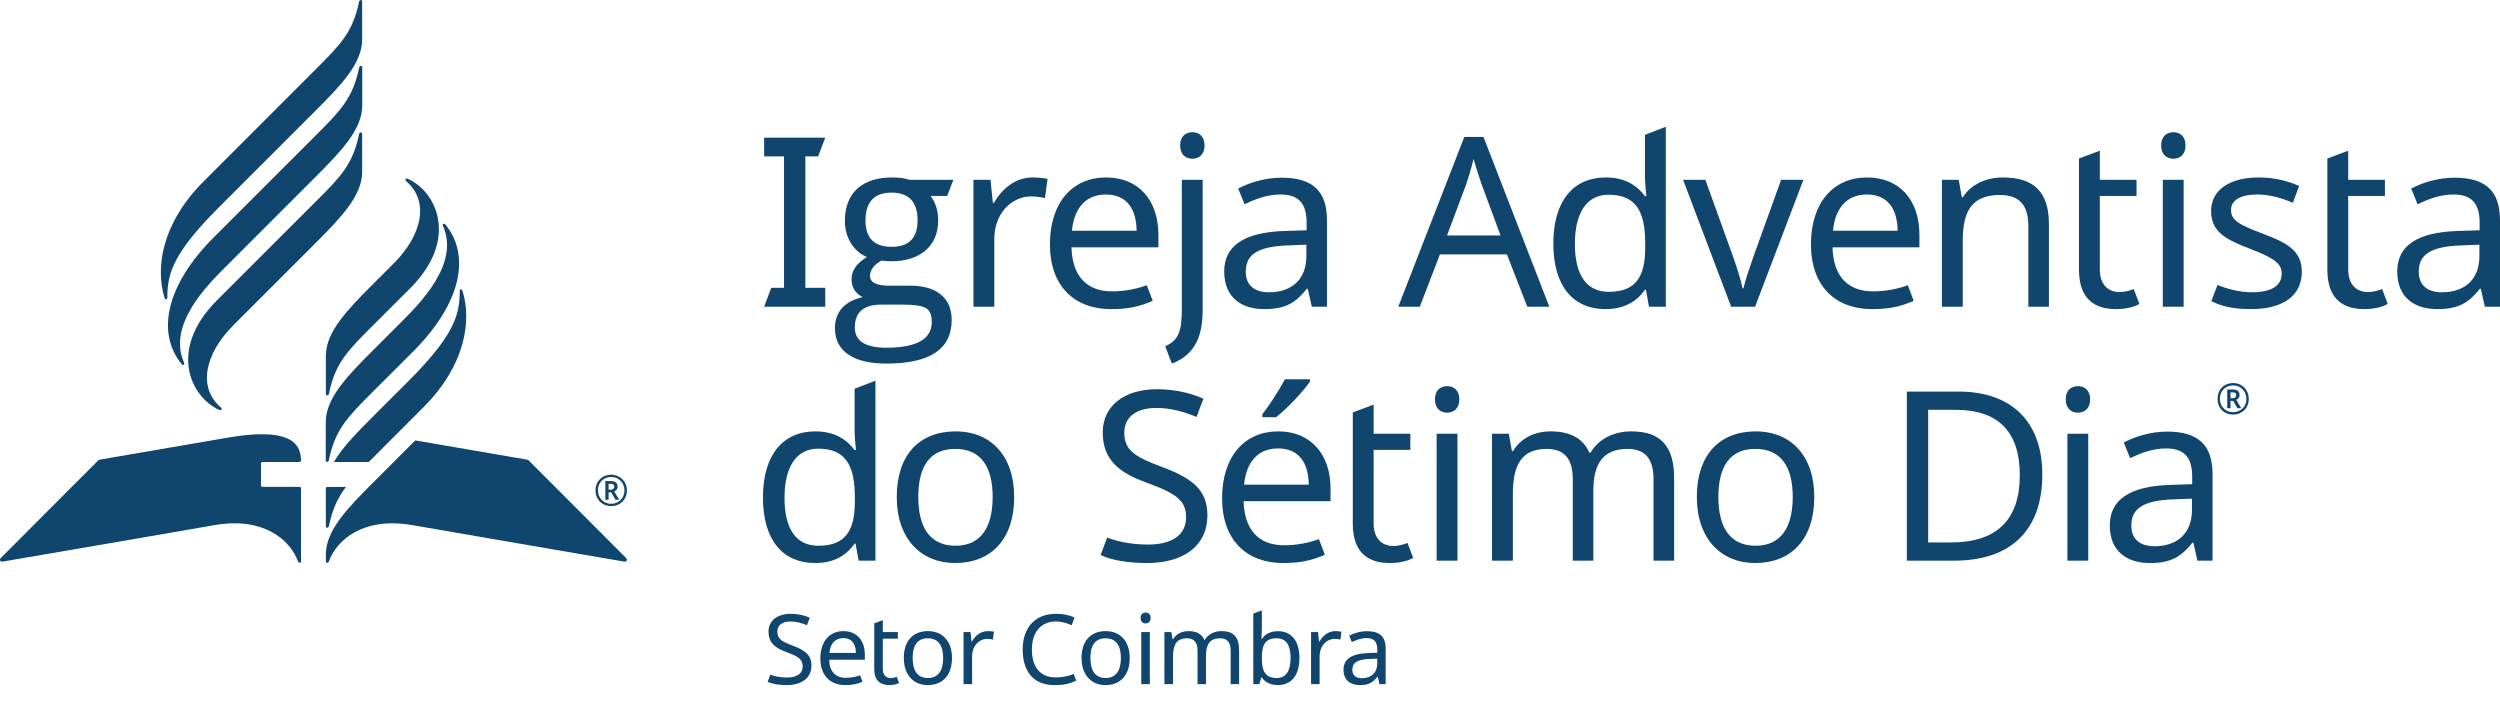
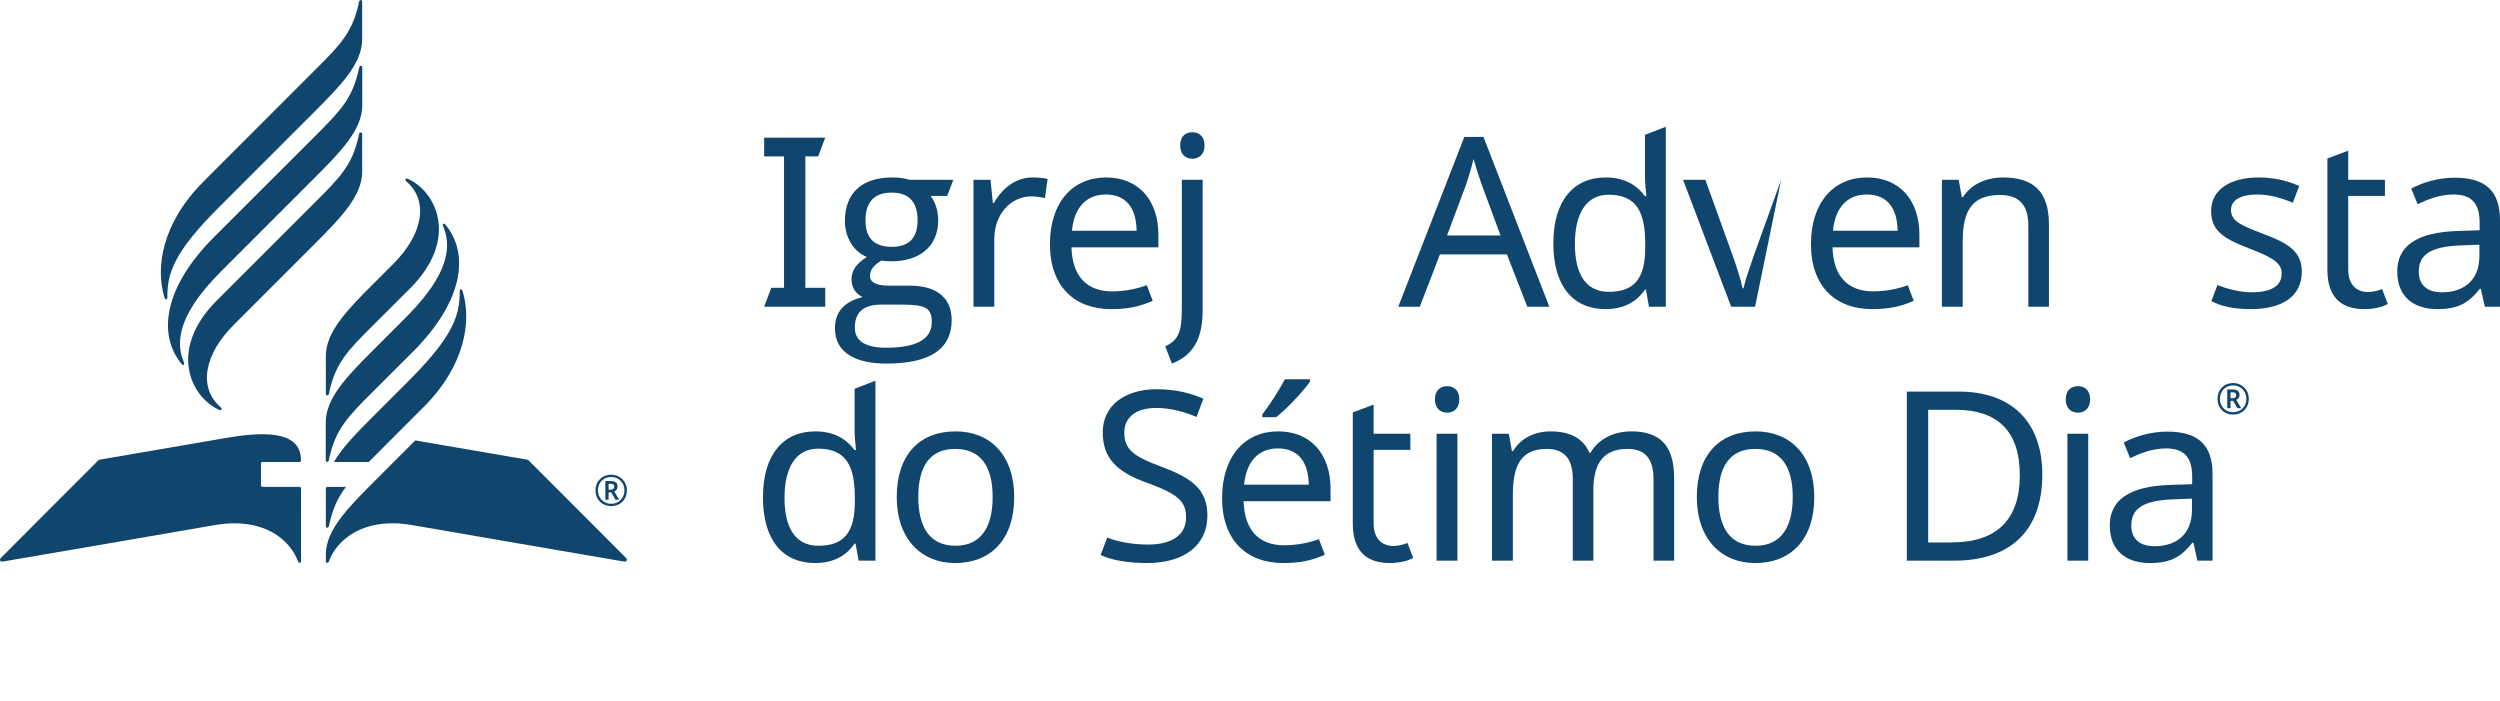
<svg xmlns="http://www.w3.org/2000/svg" width="278" height="78" viewBox="0 0 278 78" fill="none">
  <path d="M84.973 34.11L85.763 32.004H87.184V17.389H84.973V15.309H91.767L90.977 17.389H89.555V32.004H91.767V34.11H84.973Z" fill="#10456E" />
  <path d="M102.035 24.499C102.035 22.445 101.061 21.418 99.139 21.418C97.217 21.418 96.242 22.471 96.242 24.525C96.242 26.474 97.217 27.448 99.165 27.448C101.088 27.448 102.035 26.448 102.035 24.499ZM103.615 35.795C103.615 35.032 103.405 34.532 102.983 34.269C102.536 34.005 101.693 33.873 100.429 33.873H98.007C96.032 33.873 95.057 34.716 95.057 36.427C95.057 37.902 96.216 38.666 98.533 38.666C101.93 38.666 103.615 37.718 103.615 35.795ZM92.846 36.506C92.846 34.69 93.872 33.531 95.926 33.031C95.11 32.635 94.688 31.951 94.688 31.056C94.688 30.081 95.268 29.265 96.4 28.581C94.794 27.922 93.951 26.237 93.951 24.604C93.951 21.312 96.005 19.733 99.218 19.733C99.955 19.733 100.587 19.812 101.14 19.996H106.012L105.327 21.786H103.484C104.037 22.524 104.326 23.445 104.326 24.525C104.326 27.448 102.194 29.054 99.139 29.054C98.665 29.054 98.296 29.028 98.033 28.975C97.164 29.449 96.743 30.029 96.743 30.687C96.743 31.398 97.454 31.767 98.823 31.767H101.219C104.063 31.767 105.827 33.057 105.827 35.585C105.827 38.824 103.405 40.43 98.56 40.43C95.268 40.43 92.846 39.297 92.846 36.506Z" fill="#10456E" />
  <path d="M116.49 19.891L116.201 22.024C115.753 21.918 115.147 21.839 114.673 21.839C112.488 21.839 110.566 23.735 110.566 26.579V34.11H108.249V19.996H110.144L110.408 22.577H110.513C111.408 21.023 112.856 19.733 114.832 19.733C115.358 19.733 116.016 19.785 116.49 19.891Z" fill="#10456E" />
  <path d="M119.202 25.657H126.391C126.365 23.261 125.312 21.629 122.968 21.629C120.756 21.629 119.439 23.129 119.202 25.657ZM128.814 26.105V27.5H119.15C119.229 30.687 120.835 32.399 123.652 32.399C125.022 32.399 126.418 32.135 127.523 31.714L128.182 33.452C126.733 34.084 125.47 34.374 123.547 34.374C119.518 34.374 116.753 31.872 116.753 27.159C116.753 22.524 119.255 19.733 122.994 19.733C126.602 19.733 128.814 22.26 128.814 26.105Z" fill="#10456E" />
  <path d="M132.604 14.703C133.315 14.703 133.947 15.151 133.947 16.178C133.947 17.178 133.315 17.652 132.604 17.652C131.84 17.652 131.235 17.178 131.235 16.178C131.235 15.151 131.84 14.703 132.604 14.703ZM129.576 38.508C131.077 37.823 131.419 36.823 131.419 34.321V19.996H133.736V34.453C133.736 37.218 132.999 39.403 130.313 40.43L129.576 38.508Z" fill="#10456E" />
-   <path d="M143.189 27.29C139.661 27.422 138.528 28.422 138.528 30.213C138.528 31.793 139.581 32.504 141.109 32.504C143.479 32.504 145.269 31.213 145.269 28.475V27.211L143.189 27.29ZM147.56 24.499V34.11H145.875L145.427 32.109H145.322C144.085 33.663 142.952 34.373 140.582 34.373C138.028 34.373 136.132 33.057 136.132 30.187C136.132 27.369 138.291 25.815 142.899 25.684L145.296 25.605V24.762C145.296 22.418 144.216 21.628 142.373 21.628C140.898 21.628 139.555 22.155 138.396 22.708L137.685 20.97C138.923 20.312 140.661 19.759 142.505 19.759C145.927 19.759 147.56 21.207 147.56 24.499Z" fill="#10456E" />
  <path d="M164.754 20.497C164.596 20.075 164.043 18.337 163.858 17.679C163.595 18.758 163.253 19.891 163.042 20.497L160.909 26.184H166.861L164.754 20.497ZM167.571 28.29H160.119L157.881 34.11H155.485L162.832 15.23H164.965L172.285 34.11H169.836L167.571 28.29Z" fill="#10456E" />
  <path d="M182.948 27.527V27.106C182.948 23.604 182 21.655 178.866 21.655C176.365 21.655 175.127 23.788 175.127 27.132C175.127 30.502 176.365 32.451 178.893 32.451C181.868 32.451 182.948 30.819 182.948 27.527ZM172.731 27.079C172.731 22.234 175.048 19.733 178.551 19.733C180.736 19.733 182.053 20.654 182.922 21.813H183.08C183.027 21.365 182.922 20.259 182.922 19.733V14.992L185.239 14.097V34.11H183.369L183.027 32.215H182.922C182.079 33.425 180.736 34.373 178.524 34.373C175.022 34.373 172.731 31.924 172.731 27.079Z" fill="#10456E" />
-   <path d="M187.16 19.996H189.635L192.637 28.317C193.058 29.476 193.611 31.187 193.769 32.056H193.874C194.059 31.187 194.664 29.449 195.059 28.317L198.061 19.996H200.537L195.165 34.11H192.505L187.16 19.996Z" fill="#10456E" />
+   <path d="M187.16 19.996H189.635L192.637 28.317C193.058 29.476 193.611 31.187 193.769 32.056H193.874C194.059 31.187 194.664 29.449 195.059 28.317L198.061 19.996L195.165 34.11H192.505L187.16 19.996Z" fill="#10456E" />
  <path d="M203.827 25.657H211.016C210.99 23.261 209.936 21.629 207.593 21.629C205.381 21.629 204.064 23.129 203.827 25.657ZM213.439 26.105V27.5H203.775C203.854 30.687 205.46 32.399 208.277 32.399C209.647 32.399 211.042 32.135 212.148 31.714L212.806 33.452C211.358 34.084 210.094 34.374 208.172 34.374C204.143 34.374 201.378 31.872 201.378 27.159C201.378 22.524 203.88 19.733 207.619 19.733C211.227 19.733 213.439 22.26 213.439 26.105Z" fill="#10456E" />
  <path d="M227.841 24.92V34.11H225.55V25.078C225.55 22.814 224.55 21.681 222.391 21.681C219.257 21.681 218.256 23.498 218.256 26.789V34.11H215.939V19.996H217.809L218.151 21.918H218.283C219.204 20.444 220.942 19.733 222.733 19.733C226.104 19.733 227.841 21.286 227.841 24.92Z" fill="#10456E" />
-   <path d="M237.267 32.136L237.899 33.794C237.399 34.11 236.398 34.374 235.318 34.374C233.107 34.374 231.184 33.425 231.184 30.002V17.626L233.501 16.757V19.996H237.583V21.787H233.501V29.95C233.501 31.661 234.423 32.478 235.713 32.478C236.24 32.478 236.951 32.293 237.267 32.136Z" fill="#10456E" />
-   <path d="M242.822 34.11H240.505V19.996H242.822V34.11ZM243.033 16.178C243.033 17.178 242.401 17.652 241.69 17.652C240.927 17.652 240.321 17.178 240.321 16.178C240.321 15.151 240.927 14.703 241.69 14.703C242.401 14.703 243.033 15.151 243.033 16.178Z" fill="#10456E" />
  <path d="M250.327 34.373C248.352 34.373 246.982 34.057 245.902 33.478L246.587 31.688C247.509 32.083 249.037 32.504 250.38 32.504C252.723 32.504 253.723 31.688 253.723 30.423C253.723 29.371 253.012 28.738 250.248 27.685C247.509 26.632 245.876 25.789 245.876 23.472C245.876 21.075 248.009 19.733 251.17 19.733C252.881 19.733 254.356 20.101 255.672 20.681L254.961 22.55C253.75 22.024 252.38 21.628 251.011 21.628C249.115 21.628 248.088 22.287 248.088 23.34C248.088 24.525 249.01 24.999 251.722 26.026C254.408 27.026 255.962 27.949 255.962 30.213C255.962 32.952 253.776 34.373 250.327 34.373Z" fill="#10456E" />
  <path d="M264.887 32.136L265.519 33.794C265.019 34.11 264.018 34.374 262.939 34.374C260.727 34.374 258.804 33.425 258.804 30.002V17.626L261.121 16.757V19.996H265.203V21.787H261.121V29.95C261.121 31.661 262.043 32.478 263.333 32.478C263.86 32.478 264.571 32.293 264.887 32.136Z" fill="#10456E" />
  <path d="M273.629 27.29C270.1 27.422 268.968 28.422 268.968 30.213C268.968 31.793 270.021 32.504 271.549 32.504C273.919 32.504 275.709 31.213 275.709 28.475V27.211L273.629 27.29ZM278 24.499V34.11H276.315L275.867 32.109H275.762C274.525 33.663 273.392 34.373 271.022 34.373C268.468 34.373 266.572 33.057 266.572 30.187C266.572 27.369 268.731 25.815 273.339 25.684L275.735 25.605V24.762C275.735 22.418 274.656 21.628 272.812 21.628C271.338 21.628 269.995 22.155 268.836 22.708L268.125 20.97C269.363 20.312 271.101 19.759 272.944 19.759C276.367 19.759 278 21.207 278 24.499Z" fill="#10456E" />
  <path d="M95.058 55.764V55.342C95.058 51.84 94.11 49.892 90.977 49.892C88.475 49.892 87.237 52.025 87.237 55.368C87.237 58.739 88.475 60.688 91.003 60.688C93.979 60.688 95.058 59.055 95.058 55.764ZM84.841 55.316C84.841 50.471 87.159 47.969 90.66 47.969C92.846 47.969 94.163 48.891 95.032 50.049H95.19C95.137 49.602 95.032 48.496 95.032 47.969V43.229L97.349 42.334V62.347H95.48L95.137 60.451H95.032C94.189 61.662 92.846 62.61 90.634 62.61C87.132 62.61 84.841 60.161 84.841 55.316Z" fill="#10456E" />
  <path d="M106.248 60.688C109.092 60.688 110.383 58.608 110.383 55.264C110.383 51.919 109.092 49.918 106.222 49.918C103.352 49.918 102.114 51.919 102.114 55.264C102.114 58.608 103.378 60.688 106.248 60.688ZM106.196 62.61C102.456 62.61 99.718 59.95 99.718 55.264C99.718 50.603 102.22 47.969 106.275 47.969C110.093 47.969 112.779 50.603 112.779 55.264C112.779 59.95 110.225 62.61 106.196 62.61Z" fill="#10456E" />
  <path d="M127.549 62.61C125.442 62.61 123.573 62.294 122.388 61.715L123.125 59.766C123.942 60.135 125.653 60.556 127.655 60.556C130.446 60.556 131.894 59.398 131.894 57.528C131.894 55.685 130.867 54.895 127.47 53.657C124.257 52.499 122.625 50.998 122.625 48.075C122.625 45.099 125.074 43.282 128.629 43.282C130.683 43.282 132.394 43.704 133.816 44.335L133.053 46.363C131.736 45.81 130.209 45.363 128.576 45.363C126.233 45.363 125.021 46.468 125.021 48.101C125.021 49.997 126.074 50.761 129.129 51.893C132.447 53.131 134.264 54.368 134.264 57.317C134.264 60.662 131.657 62.61 127.549 62.61Z" fill="#10456E" />
  <path d="M145.665 42.44C145.006 43.414 143.137 45.441 141.899 46.389H140.372V46.074C141.136 45.099 142.268 43.361 142.873 42.176H145.665V42.44ZM138.344 53.894H145.533C145.507 51.498 144.454 49.865 142.11 49.865C139.898 49.865 138.582 51.366 138.344 53.894ZM147.956 54.342V55.737H138.292C138.371 58.924 139.977 60.635 142.794 60.635C144.164 60.635 145.56 60.372 146.666 59.951L147.324 61.689C145.876 62.321 144.612 62.61 142.689 62.61C138.66 62.61 135.896 60.109 135.896 55.395C135.896 50.761 138.397 47.969 142.136 47.969C145.744 47.969 147.956 50.497 147.956 54.342Z" fill="#10456E" />
  <path d="M156.513 60.372L157.145 62.031C156.644 62.347 155.644 62.61 154.564 62.61C152.352 62.61 150.43 61.662 150.43 58.239V45.862L152.747 44.993V48.233H156.829V50.023H152.747V58.186C152.747 59.898 153.669 60.714 154.959 60.714C155.486 60.714 156.197 60.53 156.513 60.372Z" fill="#10456E" />
  <path d="M162.068 62.347H159.751V48.233H162.068V62.347ZM162.278 44.414C162.278 45.415 161.646 45.889 160.935 45.889C160.172 45.889 159.566 45.415 159.566 44.414C159.566 43.387 160.172 42.94 160.935 42.94C161.646 42.94 162.278 43.387 162.278 44.414Z" fill="#10456E" />
  <path d="M186.162 53.157V62.347H183.871V53.263C183.871 51.05 182.949 49.918 181.001 49.918C178.262 49.918 177.182 51.55 177.182 54.552V62.347H174.892V53.263C174.892 51.05 173.97 49.918 171.995 49.918C169.151 49.918 168.229 51.735 168.229 55.026V62.347H165.912V48.233H167.782L168.124 50.155H168.255C169.125 48.68 170.731 47.969 172.416 47.969C174.575 47.969 176.05 48.733 176.735 50.339H176.866C177.814 48.733 179.552 47.969 181.396 47.969C184.582 47.969 186.162 49.523 186.162 53.157Z" fill="#10456E" />
  <path d="M195.218 60.688C198.062 60.688 199.352 58.608 199.352 55.264C199.352 51.919 198.062 49.918 195.192 49.918C192.321 49.918 191.084 51.919 191.084 55.264C191.084 58.608 192.348 60.688 195.218 60.688ZM195.165 62.61C191.426 62.61 188.688 59.95 188.688 55.264C188.688 50.603 191.189 47.969 195.244 47.969C199.063 47.969 201.748 50.603 201.748 55.264C201.748 59.95 199.195 62.61 195.165 62.61Z" fill="#10456E" />
  <path d="M217.494 45.573H214.413V60.319H216.967C222.049 60.319 224.603 57.791 224.603 52.841C224.603 47.837 222.023 45.573 217.494 45.573ZM217.283 62.347H212.042V43.545H217.836C223.497 43.545 227.105 46.732 227.105 52.762C227.105 59.108 223.471 62.347 217.283 62.347Z" fill="#10456E" />
  <path d="M232.212 62.347H229.895V48.233H232.212V62.347ZM232.423 44.414C232.423 45.415 231.79 45.889 231.079 45.889C230.316 45.889 229.71 45.415 229.71 44.414C229.71 43.387 230.316 42.94 231.079 42.94C231.79 42.94 232.423 43.387 232.423 44.414Z" fill="#10456E" />
  <path d="M241.665 55.527C238.136 55.659 237.004 56.659 237.004 58.45C237.004 60.03 238.058 60.741 239.585 60.741C241.955 60.741 243.745 59.45 243.745 56.712V55.448L241.665 55.527ZM246.036 52.736V62.347H244.351L243.903 60.345H243.798C242.561 61.899 241.428 62.61 239.058 62.61C236.504 62.61 234.608 61.294 234.608 58.424C234.608 55.606 236.767 54.052 241.375 53.92L243.771 53.842V52.999C243.771 50.655 242.692 49.865 240.849 49.865C239.374 49.865 238.031 50.392 236.872 50.945L236.161 49.207C237.399 48.548 239.137 47.995 240.98 47.995C244.404 47.995 246.036 49.444 246.036 52.736Z" fill="#10456E" />
  <path d="M248.273 44.283C248.51 44.283 248.668 44.151 248.668 43.94C248.668 43.73 248.536 43.624 248.273 43.624H248.037V44.283H248.273ZM247.667 43.308H248.273C248.8 43.308 249.037 43.519 249.037 43.94C249.037 44.23 248.853 44.388 248.668 44.467L249.221 45.389H248.8L248.326 44.573H248.037V45.389H247.667V43.308ZM249.8 44.361C249.8 43.545 249.195 42.861 248.326 42.861C247.457 42.861 246.851 43.493 246.851 44.361C246.851 45.178 247.457 45.836 248.326 45.836C249.142 45.836 249.8 45.231 249.8 44.361ZM246.588 44.361C246.588 43.335 247.299 42.597 248.326 42.597C249.3 42.597 250.064 43.335 250.064 44.361C250.064 45.363 249.327 46.1 248.326 46.1C247.299 46.1 246.588 45.363 246.588 44.361Z" fill="#10456E" />
  <path d="M36.232 58.496C36.232 58.751 36.524 58.752 36.576 58.496C36.964 56.615 37.553 55.361 38.474 54.143L36.403 54.145C36.309 54.145 36.232 54.221 36.232 54.316V58.496ZM51.442 32.384C51.357 32.109 51.119 32.091 51.121 32.379C51.145 35.099 50.362 37.436 45.398 42.4L41.472 46.323C39.685 48.11 38.078 49.742 37.129 51.373H41.006C41.155 51.224 41.307 51.071 41.465 50.914L47.098 45.275C51.789 40.584 52.444 35.621 51.442 32.384ZM46.178 48.973L41.472 53.682C38.624 56.531 36.232 58.985 36.232 61.669L36.235 62.416C36.235 62.619 36.487 62.651 36.565 62.439C37.444 60.036 40.382 57.471 45.772 58.38C45.772 58.38 69.251 62.438 69.448 62.455C69.677 62.475 69.791 62.249 69.643 62.073C69.554 61.968 58.715 51.13 58.715 51.13L46.178 48.973ZM29.192 54.143C29.097 54.143 29.02 54.067 29.02 53.972V51.543C29.02 51.448 29.097 51.371 29.192 51.371L33.301 51.373C33.395 51.373 33.472 51.296 33.472 51.201C33.461 49.019 31.817 47.536 25.226 48.684L10.994 51.13C10.994 51.13 0.155 61.968 0.066 62.073C-0.081 62.249 0.032 62.475 0.261 62.455C0.459 62.438 23.938 58.38 23.938 58.38C29.327 57.471 32.266 60.036 33.145 62.439C33.222 62.651 33.475 62.619 33.475 62.416C33.475 62.27 33.476 54.315 33.476 54.315C33.476 54.22 33.399 54.143 33.304 54.143H29.192ZM22.632 20.188C17.94 24.879 17.286 29.842 18.288 33.079C18.373 33.354 18.611 33.372 18.609 33.084C18.585 30.364 19.367 28.027 24.332 23.063L35.033 12.364C37.882 9.516 40.273 7.062 40.273 4.378V0.191C40.273 -0.063 39.981 -0.064 39.929 0.191C39.225 3.608 37.858 4.956 35.04 7.773L22.632 20.188ZM40.283 11.729V7.515C40.283 7.26 39.992 7.259 39.939 7.515C39.235 10.931 37.872 12.3 35.054 15.118L23.814 26.349C18.36 31.803 17.416 37.082 20.19 40.474C20.375 40.701 20.574 40.565 20.453 40.292C18.619 36.142 23.017 31.742 25.112 29.648L35.043 19.716C37.892 16.868 40.283 14.413 40.283 11.729ZM24.123 33.399C18.668 38.854 21.176 44.122 24.358 45.572C24.637 45.699 24.748 45.473 24.535 45.288C21.983 43.078 22.758 39.36 25.966 36.151L35.032 27.085C37.88 24.237 40.272 21.783 40.272 19.099V14.913C40.272 14.658 39.98 14.657 39.928 14.913C39.223 18.329 37.86 19.671 35.042 22.489L24.123 33.399ZM36.222 46.958V51.173C36.222 51.427 36.514 51.428 36.566 51.173C37.27 47.756 38.633 46.387 41.451 43.569L45.916 39.114C51.37 33.66 52.314 28.381 49.54 24.989C49.355 24.762 49.156 24.898 49.276 25.171C51.111 29.32 46.712 33.721 44.618 35.815L41.462 38.971C38.613 41.82 36.222 44.274 36.222 46.958ZM41.463 36.199C38.645 39.016 37.282 40.359 36.578 43.775C36.525 44.031 36.233 44.03 36.233 43.775V39.589C36.233 36.905 38.625 34.451 41.473 31.602L43.764 29.312C46.972 26.103 47.747 22.385 45.195 20.175C44.982 19.99 45.093 19.763 45.372 19.891C48.554 21.341 51.062 26.609 45.607 32.064L41.463 36.199Z" fill="#10456E" />
  <path d="M67.913 54.456C68.16 54.456 68.308 54.318 68.308 54.118C68.308 53.894 68.184 53.799 67.908 53.799H67.675V54.456H67.913ZM67.314 53.495H67.922C68.44 53.495 68.674 53.7 68.674 54.108C68.674 54.408 68.493 54.574 68.303 54.651L68.854 55.573H68.445L67.97 54.75H67.675V55.573H67.314V53.495ZM69.439 54.531C69.439 53.709 68.826 53.039 67.965 53.039C67.105 53.039 66.487 53.661 66.487 54.531C66.487 55.354 67.105 56.024 67.965 56.024C68.778 56.024 69.439 55.401 69.439 54.531ZM66.221 54.531C66.221 53.519 66.953 52.787 67.965 52.787C68.93 52.787 69.71 53.519 69.71 54.531C69.71 55.544 68.978 56.276 67.965 56.276C66.953 56.276 66.221 55.544 66.221 54.531Z" fill="#10456E" />
-   <path d="M90.232 74.013C90.232 75.384 89.162 76.183 87.478 76.183C86.614 76.183 85.847 76.054 85.361 75.816L85.663 75.017C85.998 75.168 86.7 75.341 87.521 75.341C88.666 75.341 89.26 74.866 89.26 74.099C89.26 73.343 88.838 73.019 87.445 72.511C86.128 72.036 85.458 71.421 85.458 70.222C85.458 69.001 86.462 68.256 87.92 68.256C88.763 68.256 89.465 68.429 90.048 68.688L89.735 69.52C89.195 69.293 88.568 69.109 87.899 69.109C86.938 69.109 86.441 69.563 86.441 70.233C86.441 71.01 86.873 71.323 88.126 71.788C89.486 72.295 90.232 72.803 90.232 74.013ZM93.783 70.179C95.263 70.179 96.17 71.215 96.17 72.792V73.365H92.206C92.239 74.671 92.897 75.373 94.053 75.373C94.615 75.373 95.187 75.265 95.641 75.093L95.91 75.805C95.317 76.065 94.798 76.183 94.01 76.183C92.357 76.183 91.223 75.157 91.223 73.224C91.223 71.323 92.249 70.179 93.783 70.179ZM93.772 70.956C92.865 70.956 92.325 71.572 92.228 72.609H95.176C95.165 71.626 94.733 70.956 93.772 70.956ZM99.074 75.406C99.29 75.406 99.582 75.33 99.712 75.265L99.971 75.946C99.766 76.075 99.355 76.183 98.912 76.183C98.005 76.183 97.217 75.795 97.217 74.391V69.315L98.167 68.958V70.287H99.841V71.021H98.167V74.369C98.167 75.071 98.545 75.406 99.074 75.406ZM105.861 73.17C105.861 75.093 104.814 76.183 103.161 76.183C101.628 76.183 100.505 75.093 100.505 73.17C100.505 71.259 101.531 70.179 103.194 70.179C104.76 70.179 105.861 71.259 105.861 73.17ZM101.487 73.17C101.487 74.542 102.006 75.395 103.183 75.395C104.349 75.395 104.879 74.542 104.879 73.17C104.879 71.799 104.349 70.978 103.172 70.978C101.995 70.978 101.487 71.799 101.487 73.17ZM109.846 70.179C110.062 70.179 110.332 70.2 110.526 70.243L110.408 71.118C110.224 71.075 109.976 71.043 109.781 71.043C108.885 71.043 108.097 71.82 108.097 72.987V76.075H107.146V70.287H107.924L108.032 71.345H108.075C108.442 70.708 109.036 70.179 109.846 70.179ZM117.415 69.109C115.762 69.109 114.747 70.287 114.747 72.22C114.747 74.131 115.633 75.33 117.404 75.33C118.074 75.33 118.894 75.179 119.391 74.941L119.672 75.687C118.808 76.086 118.236 76.183 117.264 76.183C114.898 76.183 113.721 74.639 113.721 72.209C113.721 69.876 115.039 68.256 117.426 68.256C118.214 68.256 118.905 68.386 119.488 68.677L119.164 69.531C118.689 69.315 118.106 69.109 117.415 69.109ZM125.626 73.17C125.626 75.093 124.578 76.183 122.926 76.183C121.392 76.183 120.269 75.093 120.269 73.17C120.269 71.259 121.295 70.179 122.958 70.179C124.524 70.179 125.626 71.259 125.626 73.17ZM121.252 73.17C121.252 74.542 121.77 75.395 122.948 75.395C124.114 75.395 124.643 74.542 124.643 73.17C124.643 71.799 124.114 70.978 122.937 70.978C121.76 70.978 121.252 71.799 121.252 73.17ZM127.397 68.116C127.688 68.116 127.948 68.299 127.948 68.721C127.948 69.131 127.688 69.325 127.397 69.325C127.084 69.325 126.835 69.131 126.835 68.721C126.835 68.299 127.084 68.116 127.397 68.116ZM127.861 70.287V76.075H126.911V70.287H127.861ZM135.835 70.179C137.141 70.179 137.789 70.816 137.789 72.306V76.075H136.85V72.349C136.85 71.442 136.472 70.978 135.673 70.978C134.549 70.978 134.107 71.647 134.107 72.879V76.075H133.167V72.349C133.167 71.442 132.789 70.978 131.979 70.978C130.813 70.978 130.435 71.723 130.435 73.073V76.075H129.484V70.287H130.251L130.391 71.075H130.445C130.802 70.47 131.461 70.179 132.152 70.179C133.037 70.179 133.642 70.492 133.923 71.151H133.977C134.366 70.492 135.079 70.179 135.835 70.179ZM140.317 67.867V69.865C140.317 70.351 140.285 70.816 140.263 71.053H140.317C140.641 70.567 141.203 70.189 142.11 70.189C143.546 70.189 144.497 71.194 144.497 73.181C144.497 75.168 143.535 76.183 142.11 76.183C141.203 76.183 140.641 75.805 140.317 75.341H140.241L140.047 76.075H139.367V68.235L140.317 67.867ZM141.948 70.978C140.717 70.978 140.317 71.669 140.317 73.149V73.192C140.317 74.617 140.695 75.395 141.969 75.395C143.006 75.395 143.514 74.607 143.514 73.17C143.514 71.712 143.006 70.978 141.948 70.978ZM148.49 70.179C148.706 70.179 148.976 70.2 149.17 70.243L149.051 71.118C148.868 71.075 148.619 71.043 148.425 71.043C147.528 71.043 146.74 71.82 146.74 72.987V76.075H145.79V70.287H146.567L146.675 71.345H146.718C147.086 70.708 147.68 70.179 148.49 70.179ZM152.011 70.189C153.415 70.189 154.085 70.783 154.085 72.133V76.075H153.393L153.21 75.255H153.167C152.659 75.892 152.195 76.183 151.223 76.183C150.175 76.183 149.397 75.643 149.397 74.466C149.397 73.311 150.283 72.673 152.173 72.619L153.156 72.587V72.241C153.156 71.28 152.713 70.956 151.957 70.956C151.352 70.956 150.801 71.172 150.326 71.399L150.035 70.686C150.542 70.416 151.255 70.189 152.011 70.189ZM153.145 73.246L152.292 73.278C150.845 73.332 150.38 73.743 150.38 74.477C150.38 75.125 150.812 75.417 151.439 75.417C152.411 75.417 153.145 74.887 153.145 73.764V73.246Z" fill="#10456E" />
</svg>